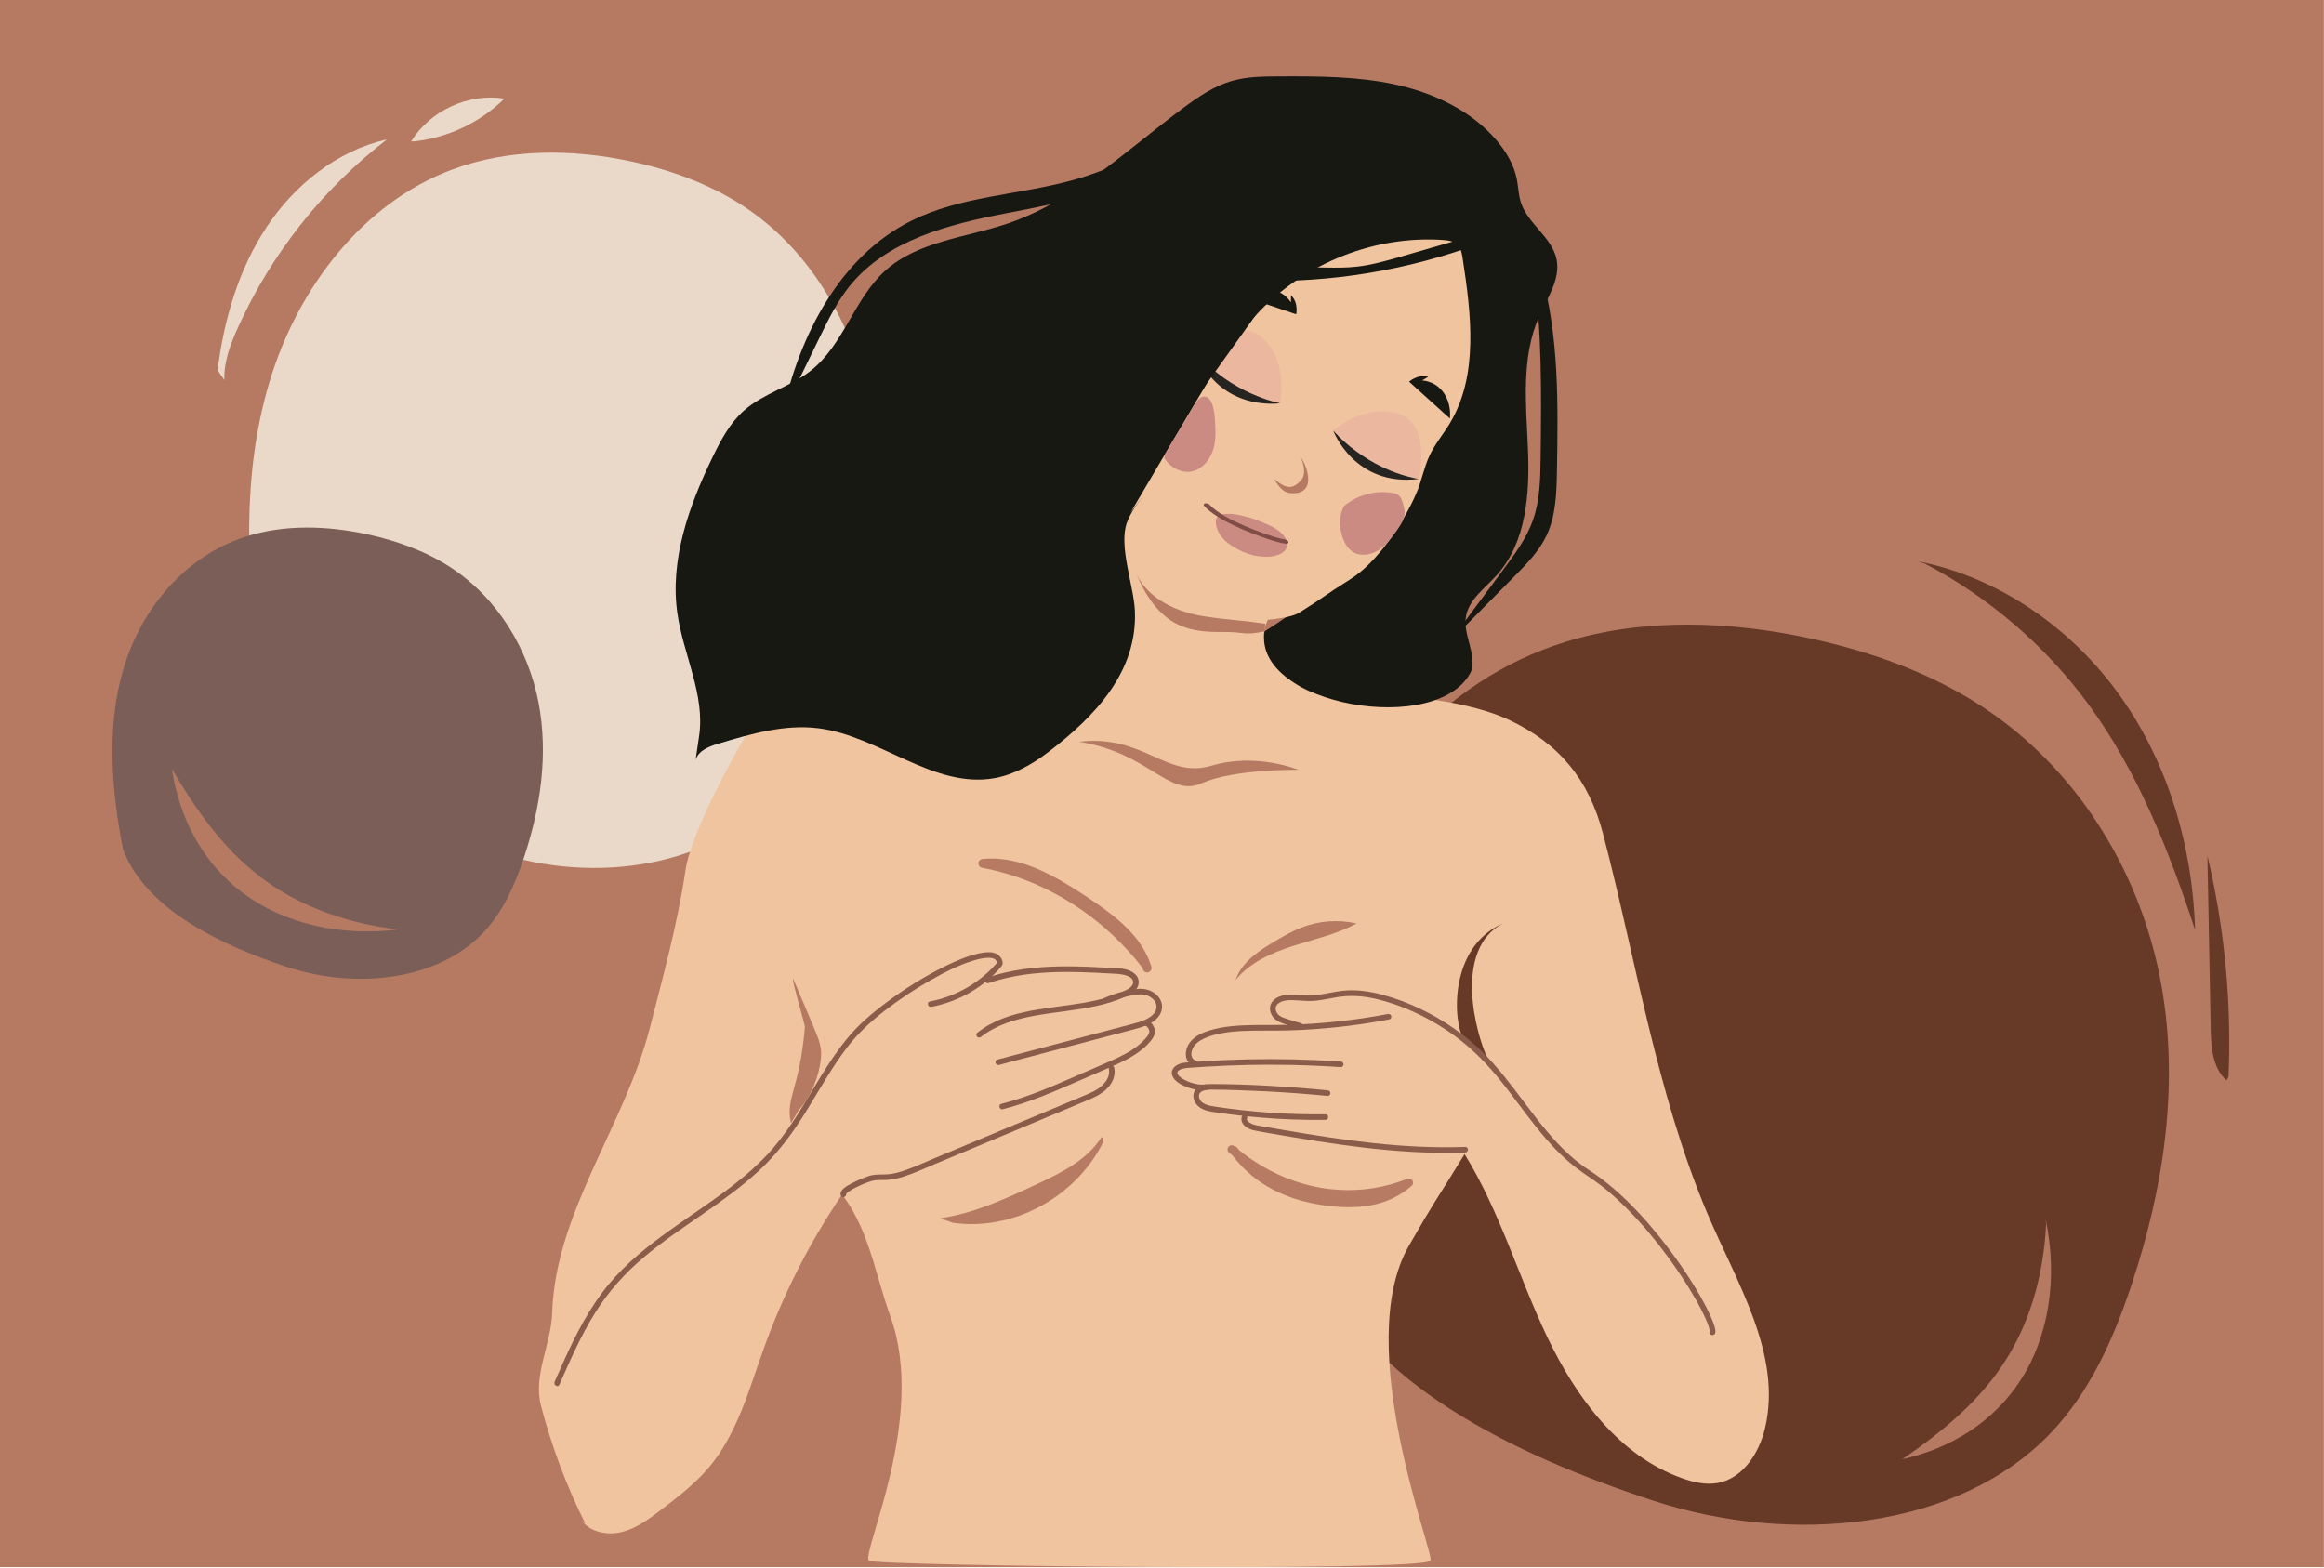
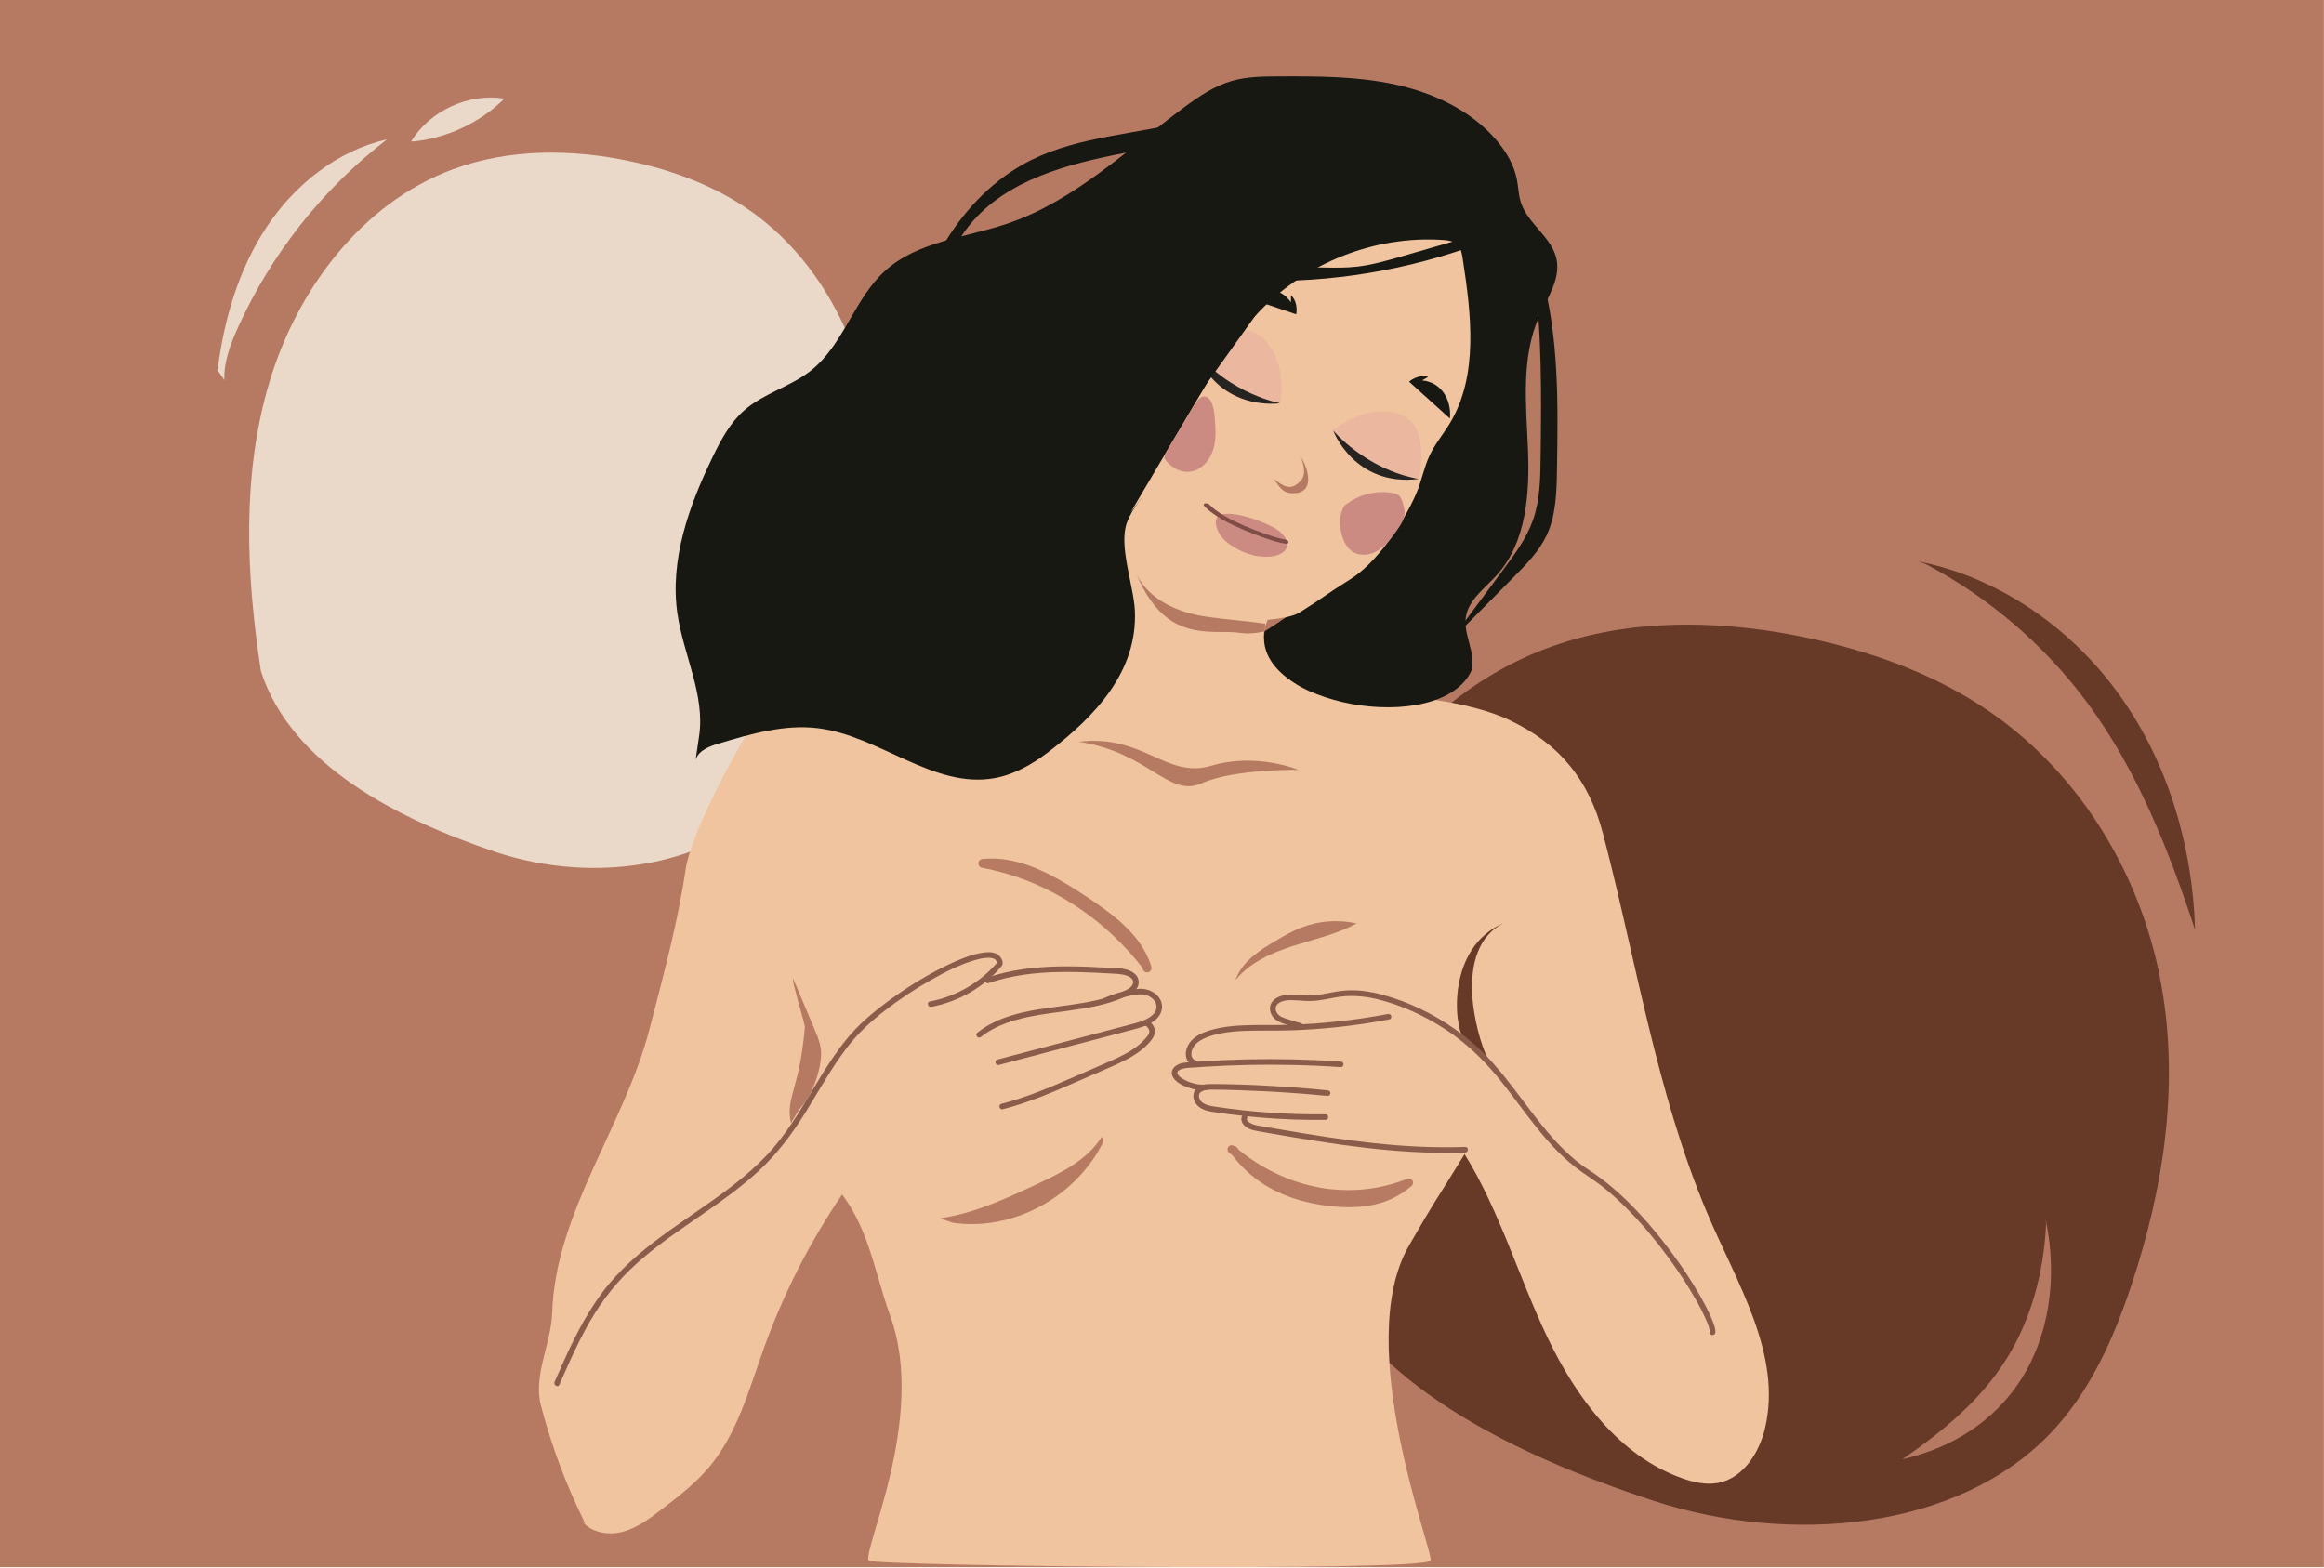
<svg xmlns="http://www.w3.org/2000/svg" version="1.1" id="Layer_1" x="0px" y="0px" viewBox="0 0 1962 1323.88" enable-background="new 0 0 1962 1323.88" xml:space="preserve">
  <rect x="-0.1" y="-1.37" fill="#B67A63" width="1962" height="1324.61" />
  <g>
    <path fill="#EAD9C9" d="M220.27,566.67c-12.42-81.01-16.35-165.29,7.15-243.93s78.16-151.23,154.67-179.69   c47.62-17.71,100.39-17.4,149.96-6.9c35.72,7.57,70.67,20.47,100.67,41.35c57.9,40.3,93.2,108.3,103.91,178.45   c10.71,70.15-1.24,142.33-23.4,209.85c-11.85,36.11-27.02,71.95-51.9,100.6c-57.91,66.68-159.78,80.81-242.96,52.95   C335.2,691.47,245.79,645.67,220.27,566.67" />
  </g>
  <g>
    <path fill="#673927" d="M1113.68,1067.3c-20.54-102.21-29.4-208.17,0.11-305.95S1216.37,574.64,1321.6,542   c65.5-20.31,138.89-17.8,208.24-2.61c49.97,10.94,99.09,28.55,141.63,55.97c82.13,52.93,133.96,139.72,151.68,228.22   c17.72,88.5,4.01,178.64-24.07,262.51c-15.02,44.86-34.66,89.23-68.11,124.2c-77.83,81.37-218.9,95.01-335.68,56.67   C1278.51,1228.61,1152.35,1167.5,1113.68,1067.3" />
  </g>
  <g>
    <g>
      <path fill="#EFC49F" d="M1441.07,1023.76c-42.58-101-59.99-213.77-87.74-319.8c-11.98-45.78-37.02-76.33-79.89-96.37    c-31.8-14.86-87.83-22.14-122.83-19.55c-52.78,3.91-66.05-13.75-82.1-44.96c-8.26-16.06,20.24-42.33,13.12-58.93    c-12.42-28.97-42.75-45.59-71.91-57.53c-11.86-4.85-24.41-9.38-37.17-8.2c-30.06,2.76-27.91,8.91-33.05,38.66    c-5.15,29.75,1.29,95.91-11.73,123.15c-15.54,32.5-75.63,44.04-111.43,48.05c-35.8,4.01-71.83-5.61-105.23-19.13    c-13.05-5.28-26.05-11.23-39.97-13.37c-34.29-5.27-0.19-34.21-20.95-6.43c-20.77,27.79-66.5,111.04-71.48,145.37    c-6.44,44.45-18.99,89.89-30.15,133.39c-21.17,82.51-79.7,155.26-82.41,240.4c-0.84,26.39-16.15,52.68-9.49,78.23    c8.98,34.46,21.57,67.98,37.51,99.83l-3.09-2.58c7.66,10.12,22.36,12.65,34.63,9.39s22.7-11.15,32.78-18.86    c14.09-10.79,28.3-21.69,39.77-35.23c24.27-28.65,34.17-66.34,46.91-101.67c16.41-45.53,38.57-88.99,65.78-129.02    c9.27,12.4,15.59,25.67,20.67,39.46c7.57,20.52,12.41,42.18,20.21,63.86c30.97,86.01-25.59,200.76-18.15,205.9    c6.63,4.58,465.81,9.48,473.95,0c4.04-4.7-66.76-181.14-18.24-265.85c22.67-39.58,23.26-38.54,47.06-77.45    c29.73,48.11,45.46,103.41,69.81,154.46c24.35,51.05,60.89,100.62,114.26,119.35c9.59,3.36,19.9,5.67,29.89,3.81    c21.16-3.95,34.77-25.35,39.7-46.31C1504.79,1143.43,1465.98,1082.84,1441.07,1023.76z M693.05,893.54    c-1.51,15.36-8.3,32.37-18.74,43.75l-6.52,11.08c-4.9-21.56,7.23-28.04,11.73-81.12c0.17-1.99-11.2-39.59-10.1-41.05    c0.88,1.37,17.03,40,17.68,41.5C691.58,878,693.93,884.61,693.05,893.54z M1235.46,875.83l0.4,1.89    c-9.12-13.38-13.57-77.9,33.15-98.12c-42.81,22.17-22.52,94.43-13.49,113.39C1248.94,888.88,1242.03,879.93,1235.46,875.83z" />
    </g>
  </g>
  <g>
    <g>
      <path fill="#8A5D4B" d="M472.27,1169.15c9.04-20.63,18.13-41.36,30.07-60.53c11.16-17.93,25.08-33.44,41.2-47.04    c15.45-13.05,32.26-24.35,48.87-35.85c16.5-11.42,32.95-23.08,47.75-36.69c15.72-14.46,28.36-31.31,39.63-49.39    c11.65-18.68,22.18-38.15,35.65-55.63c8.95-11.6,19.62-21.42,31.15-30.4c12.24-9.54,25.27-18.14,38.75-25.81    c11.56-6.58,23.64-12.82,36.4-16.72c4.37-1.33,8.55-2.39,12.86-2.36c1.85,0.01,2.39,0.04,4.23,0.67c0.5,0.17,0.06,0.02,0.1,0.04    c0.14,0.07,0.29,0.13,0.42,0.21c0.28,0.17,0.56,0.33,0.83,0.52c-0.52-0.37,0.13,0.14,0.3,0.3c0.12,0.12,0.23,0.25,0.34,0.38    c0.01,0.01-0.21-0.35,0.02,0.05c0.15,0.26,0.3,0.51,0.44,0.78c0.2,0.38-0.14-0.41,0,0c0.05,0.15,0.11,0.3,0.15,0.45    c0.09,0.35,0.17,0.7,0.23,1.05c0.02,0.1-0.15-0.36,0,0.07c0.06,0.18,0.03,0.46,0.03,0.65c0.23-0.56,0.46-1.11,0.69-1.67    c-14.7,17.28-35.06,29.13-57.35,33.37c-2.98,0.57-1.72,5.11,1.25,4.55c22.62-4.31,44.49-16.53,59.24-34.36    c2.74-3.32-0.89-8.77-4.07-10.36c-3.94-1.97-8.67-1.55-12.87-0.85c-6.05,1-11.92,3.07-17.58,5.36    c-7.29,2.94-14.37,6.37-21.3,10.08c-15.47,8.28-30.3,17.88-44.22,28.55c-6.51,4.99-12.86,10.22-18.81,15.88    c-6.53,6.21-12.28,13.06-17.65,20.3c-14.86,20.06-26.27,42.36-40.11,63.09c-6.79,10.17-14.21,19.86-22.69,28.69    c-7.83,8.16-16.37,15.61-25.24,22.62c-17.9,14.15-37.14,26.46-55.67,39.75c-18.44,13.23-36.41,27.52-51.01,45.03    c-16.36,19.61-28.02,42.48-38.49,65.63c-2.58,5.72-5.1,11.47-7.62,17.21C466.99,1169.52,471.06,1171.92,472.27,1169.15    L472.27,1169.15z" />
    </g>
  </g>
  <g>
    <g>
      <path fill="#8A5D4B" d="M834.6,830.07c19.26-6.6,39.56-8.96,59.83-9.33c10.3-0.19,20.61,0.1,30.9,0.59    c5.1,0.24,10.2,0.53,15.3,0.82c3.74,0.22,7.43,0.42,10.98,1.78c1.38,0.53,2.73,1.29,3.7,2.26c0.81,0.82,1.31,1.8,1.34,2.88    c0.1,3.75-4.03,6-6.93,7.41c-7.37,3.6-15.3,6.03-23.27,7.9c-16.49,3.87-33.41,5.21-50.09,7.97c-16.14,2.67-32.47,6.8-46.24,15.98    c-1.77,1.18-3.48,2.45-5.16,3.76c-1,0.79-0.82,2.51,0,3.34c0.99,0.99,2.33,0.79,3.34,0c13.27-10.41,29.8-15.08,46.15-17.98    c17.15-3.05,34.59-4.33,51.6-8.14c8.42-1.88,16.69-4.43,24.54-8.04c3.72-1.71,7.89-3.94,9.77-7.79c1.78-3.64,1.11-7.89-1.8-10.72    c-5.98-5.84-16.03-5.23-23.7-5.66c-10.6-0.59-21.21-1.07-31.83-1.13c-20.89-0.12-42.03,1.44-62.2,7.2c-2.51,0.72-5,1.5-7.47,2.35    C830.49,826.49,831.72,831.05,834.6,830.07L834.6,830.07z" />
    </g>
  </g>
  <g>
    <g>
      <path fill="#8A5D4B" d="M934.85,846.66c6.19-2.77,12.74-4.72,19.4-5.95c4.89-0.91,10.16-1.94,14.91,0.09    c3.95,1.69,7.43,5.16,7.2,9.72c-0.22,4.29-3.77,7.36-7.32,9.36c-4.69,2.65-9.94,3.9-15.11,5.26c-7.07,1.86-14.14,3.73-21.21,5.59    c-14.3,3.77-28.6,7.54-42.9,11.31c-15.91,4.19-31.81,8.39-47.72,12.58c-2.93,0.77-1.69,5.32,1.25,4.55    c30.05-7.92,60.09-15.84,90.14-23.77c7.55-1.99,15.1-3.98,22.65-5.97c5.55-1.46,11.18-2.96,16.13-5.98    c4.42-2.71,8.07-6.68,8.71-11.99c0.67-5.58-2.54-10.54-7.11-13.48c-2.61-1.67-5.61-2.65-8.68-3c-3.18-0.36-6.45,0.24-9.58,0.73    c-8,1.24-15.77,3.56-23.15,6.87c-1.16,0.52-1.44,2.21-0.85,3.23C932.33,847.01,933.69,847.19,934.85,846.66L934.85,846.66z" />
    </g>
  </g>
  <g>
    <g>
      <path fill="#8A5D4B" d="M966.89,866.21c0.55-0.04,0.44-0.06,0.95,0.3c0.69,0.5,1.23,1.23,1.66,1.95c0.91,1.53,1.08,2.57,0.42,4.23    c-0.77,1.93-2.27,3.55-3.67,5.05c-1.57,1.68-3.26,3.25-5.04,4.71c-6.98,5.73-15.3,9.68-23.51,13.32    c-9.73,4.32-19.52,8.51-29.28,12.76c-9.7,4.22-19.4,8.45-29.25,12.33c-11.04,4.35-22.26,8.24-33.76,11.17    c-2.94,0.75-1.69,5.3,1.25,4.55c21.86-5.58,42.6-14.61,63.23-23.59c10.38-4.52,20.8-8.95,31.13-13.57    c8.9-3.98,17.71-8.45,25.06-14.95c2.03-1.79,3.95-3.73,5.63-5.85c1.76-2.23,3.34-4.87,3.33-7.81c-0.01-3.93-3.77-9.65-8.16-9.32    c-1.27,0.1-2.36,1.02-2.36,2.36C964.53,865.05,965.62,866.3,966.89,866.21L966.89,866.21z" />
    </g>
  </g>
  <g>
    <g>
-       <path fill="#8A5D4B" d="M936.1,902.67c1.57,8.03-5.25,14.59-11.59,18.13c-3.74,2.08-7.73,3.66-11.67,5.31    c-4.61,1.93-9.21,3.86-13.82,5.78c-18.2,7.62-36.4,15.23-54.6,22.85s-36.4,15.23-54.6,22.85c-8.83,3.69-17.59,7.75-26.65,10.85    c-4.22,1.44-8.59,2.64-13.04,3.04c-4.52,0.4-9.06-0.04-13.55,0.74c-2.22,0.39-4.34,1.21-6.44,2.01c-2.6,1-5.17,2.07-7.7,3.24    c-2.45,1.13-4.89,2.35-7.17,3.81c-1.82,1.17-3.83,2.54-4.95,4.45c-0.47,0.79-0.83,1.8-0.71,2.74c0.16,1.26,0.97,2.36,2.36,2.36    c1.15,0,2.52-1.09,2.36-2.36c-0.01-0.11-0.04-0.6-0.05-0.15c0,0.43,0-0.03,0.06-0.16c-0.44,0.89,0.66-0.8,0.14-0.2    c0.28-0.32,0.56-0.62,0.88-0.91c0.17-0.16,0.35-0.31,0.53-0.46c0.05-0.04,0.39-0.31,0.18-0.15c-0.2,0.16,0.31-0.23,0.3-0.22    c2.12-1.51,4.43-2.74,6.77-3.88c4.11-2,8.24-3.86,12.73-5.13c4.33-1.22,8.92-0.65,13.35-0.95c4.58-0.31,9.09-1.31,13.46-2.7    c9.07-2.89,17.79-6.99,26.57-10.66c18.28-7.65,36.55-15.3,54.83-22.94c18.28-7.65,36.55-15.3,54.83-22.94    c4.61-1.93,9.21-3.86,13.82-5.78c4.19-1.75,8.45-3.4,12.49-5.47c7.21-3.68,14.17-9.63,15.55-18.04c0.35-2.13,0.32-4.19-0.1-6.31    c-0.24-1.25-1.74-1.97-2.9-1.65C936.44,900.13,935.86,901.41,936.1,902.67L936.1,902.67z" />
-     </g>
+       </g>
  </g>
  <g>
    <path fill="#B77B64" d="M804.47,1032.45c49.65,7.22,102.28-20.51,126-66.39c1.04-2,1.58-5.25-0.52-5.89   c-12.49,19.65-34.28,30.24-54.96,39.88c-26.24,12.23-52.94,24.59-81.43,28.62" />
  </g>
  <g>
    <g>
      <path fill="#8A5D4B" d="M1236.97,968.4c-25.83,0.94-51.69-0.47-77.37-3.21c-25.64-2.74-51.11-6.81-76.52-11.16    c-7.13-1.22-14.26-2.47-21.39-3.72c-2.44-0.43-4.74-1.12-6.83-2.47c-0.76-0.49-1.51-1.17-1.92-1.86    c-0.33-0.57-0.46-1.01-0.17-1.65c0.52-1.16,0.33-2.54-0.85-3.23c-1.01-0.59-2.7-0.32-3.23,0.85c-2.21,4.92,1.35,8.97,5.68,11.02    c2.43,1.15,4.89,1.68,7.52,2.14c3.32,0.58,6.64,1.16,9.96,1.74c13.3,2.31,26.6,4.58,39.94,6.66c26.5,4.13,53.15,7.54,79.94,9.06    c15.07,0.85,30.17,1.1,45.25,0.55C1239.99,973.01,1240.01,968.29,1236.97,968.4L1236.97,968.4z" />
    </g>
  </g>
  <g>
    <g>
      <path fill="#8A5D4B" d="M1119.02,940.89c-30.96,0.31-61.95-1.78-92.57-6.39c-5.15-0.77-13.12-1.83-14.17-8.22    c-0.9-5.5,6.24-6.21,10.06-6.24c7.6-0.07,15.22,0.23,22.81,0.46c7.76,0.24,15.52,0.56,23.28,0.95c17.49,0.9,34.96,2.2,52.39,3.9    c1.27,0.12,2.36-1.17,2.36-2.36c0-1.38-1.09-2.23-2.36-2.36c-32.47-3.16-65.17-5.19-97.8-5.32c-5.7-0.02-12.91,1.03-15.05,7.24    c-1.01,2.92-0.28,6.25,1.34,8.8c1.89,2.98,4.82,4.85,8.1,6.01c3.43,1.21,7.14,1.59,10.72,2.11c3.94,0.57,7.89,1.11,11.85,1.6    c8.14,1.02,16.3,1.87,24.48,2.55c18.15,1.51,36.37,2.16,54.58,1.97C1122.05,945.57,1122.06,940.86,1119.02,940.89L1119.02,940.89z    " />
    </g>
  </g>
  <g>
    <g>
      <path fill="#8A5D4B" d="M1017.42,915.65c-4.06,0.61-8.56-0.37-12.45-1.69c-2.04-0.69-4.02-1.57-5.88-2.66    c-1.66-0.98-3.46-2.17-4.53-3.81c-0.98-1.51-0.67-2.66,0.54-3.63c1.3-1.03,3.28-1.54,4.97-1.85c2.45-0.44,5.01-0.47,7.49-0.66    c3.13-0.23,6.26-0.44,9.4-0.64c24.41-1.53,48.88-2.04,73.34-1.54c13.88,0.29,27.75,0.91,41.6,1.85c1.27,0.09,2.36-1.15,2.36-2.36    c0-1.35-1.08-2.27-2.36-2.36c-26.22-1.78-52.51-2.4-78.78-1.83c-13.05,0.28-26.1,0.85-39.12,1.71c-3.3,0.22-6.59,0.45-9.89,0.71    c-2.52,0.19-5.06,0.35-7.49,1.1c-4.41,1.36-8.72,5.03-6.95,10.14c1.79,5.17,8.08,8.15,12.82,9.94c5.11,1.93,10.76,2.95,16.19,2.13    c1.26-0.19,1.96-1.78,1.65-2.9C1019.95,915.95,1018.68,915.46,1017.42,915.65L1017.42,915.65z" />
    </g>
  </g>
  <g>
    <g>
      <path fill="#8A5D4B" d="M1009.55,895.46c-3.91-1.26-4.34-5.22-3.19-8.76c1.49-4.55,5.45-7.56,9.6-9.59    c5.05-2.47,10.74-3.83,16.25-4.83c6.17-1.13,12.43-1.61,18.69-1.84c12.74-0.46,25.51-0.03,38.26-0.43    c13.17-0.41,26.32-1.31,39.42-2.7c14.85-1.57,29.64-3.76,44.32-6.55c1.25-0.24,1.97-1.74,1.65-2.9c-0.36-1.31-1.65-1.89-2.9-1.65    c-27.21,5.17-54.8,8.21-82.48,9.07c-13.37,0.42-26.76-0.1-40.11,0.5c-6.59,0.3-13.19,0.94-19.67,2.24    c-5.86,1.18-11.87,2.81-17.14,5.7c-5.14,2.82-9.64,7.37-10.84,13.29c-0.54,2.69-0.43,5.48,0.78,7.99    c1.21,2.51,3.51,4.15,6.12,4.99C1011.19,900.94,1012.43,896.39,1009.55,895.46L1009.55,895.46z" />
    </g>
  </g>
  <g>
    <g>
      <path fill="#8A5D4B" d="M1098.16,863.85c-3.14-0.8-6.25-1.72-9.33-2.74c-2.9-0.95-6.47-1.84-8.92-3.77    c-3.27-2.57-4.31-7.4-0.7-10.1c4.26-3.19,10.44-2.91,15.45-2.59c5.52,0.36,10.91,0.87,16.44,0.28c5.77-0.62,11.44-1.89,17.15-2.87    c11.4-1.95,22.74-1.18,33.96,1.49c20.69,4.93,40.55,14.14,58.29,25.79c16.29,10.7,30.32,23.84,42.77,38.79    c23.34,28.03,42.3,60.88,72.88,81.95c6.75,4.65,13.5,9.12,19.83,14.37c6.6,5.47,12.86,11.32,18.86,17.43    c12.01,12.22,23.01,25.43,33.15,39.23c8.7,11.83,16.84,24.11,24.06,36.91c2.68,4.75,5.24,9.59,7.5,14.55    c1.41,3.1,2.83,6.38,3.64,9.92c0.07,0.3,0.13,0.6,0.19,0.9c0.03,0.14,0.05,0.28,0.07,0.42c0.08,0.5-0.05-0.59-0.02-0.1    c0.03,0.45,0.07,0.89,0.03,1.34c-0.22,3.03,4.49,3.01,4.72,0c0.21-2.81-0.92-5.83-1.87-8.42c-1.68-4.55-3.79-8.95-6.01-13.26    c-6.48-12.59-14.11-24.6-22.2-36.21c-9.98-14.32-20.83-28.08-32.64-40.94c-11.77-12.82-24.57-24.86-38.88-34.83    c-3.64-2.54-7.42-4.85-11-7.48c-3.79-2.78-7.4-5.79-10.87-8.95c-6.94-6.31-13.29-13.24-19.31-20.43    c-12.29-14.69-23.2-30.47-35.22-45.38c-6-7.44-12.28-14.68-19.1-21.37c-7.3-7.16-15.29-13.61-23.67-19.46    c-17.94-12.51-38.11-22.26-59.2-28.11c-11.35-3.15-23.29-4.97-35.06-3.61c-5.77,0.66-11.44,1.95-17.16,2.9    c-5.89,0.99-11.64,1.16-17.59,0.7c-5.64-0.44-11.49-0.97-16.97,0.78c-4.52,1.44-8.77,4.59-9.25,9.64    c-0.41,4.32,2.2,8.77,5.78,11.07c2.87,1.85,6.4,2.9,9.62,3.95c3.08,1.01,6.19,1.94,9.33,2.74    C1099.85,869.15,1101.11,864.6,1098.16,863.85L1098.16,863.85z" />
    </g>
  </g>
  <g>
    <path fill="#B77B64" d="M967.23,814.51c-34.9-44.88-84.48-75.71-137.49-85.52c31.84-3.14,61.79,15.36,89.05,33.69   c20.42,13.73,42.13,29.67,49.64,54.63" />
    <g>
      <path fill="#B77B64" d="M969.89,811.85c-13.69-17.58-29.79-33.16-47.74-46.36c-17.43-12.82-36.64-23.17-56.95-30.64    c-11.2-4.12-22.74-7.3-34.47-9.49c-0.33,2.47-0.67,4.94-1,7.41c11.7-1.12,22.49,0.56,33.62,4.19c5.74,1.87,10.77,3.99,16.15,6.59    c5.38,2.61,10.62,5.5,15.76,8.55c9.93,5.89,19.58,12.3,29.03,18.92c4.28,3,8.13,5.83,11.85,8.85c3.97,3.23,7.8,6.65,11.36,10.33    c1.96,2.03,3.84,4.14,5.61,6.34c0.2,0.24,0.39,0.49,0.58,0.74c0.76,0.96-0.41-0.56,0.33,0.43c0.45,0.6,0.9,1.2,1.33,1.82    c0.8,1.12,1.57,2.26,2.31,3.43c1.55,2.45,2.96,4.99,4.18,7.62c0.3,0.63,0.58,1.27,0.86,1.92c0.28,0.67-0.32-0.81,0.14,0.34    c0.14,0.36,0.29,0.72,0.42,1.07c0.56,1.45,1.06,2.93,1.51,4.42c0.59,1.95,2.64,3.18,4.64,2.63c1.93-0.53,3.23-2.68,2.63-4.64    c-6.45-21.2-22.81-36.55-40.25-49.17c-9.35-6.77-19.03-13.18-28.87-19.22c-10.65-6.54-21.73-12.48-33.48-16.81    c-12.65-4.66-26.24-7.18-39.73-5.89c-1.89,0.18-3.44,1.3-3.7,3.27c-0.23,1.72,0.85,3.79,2.7,4.14c10.32,1.92,20.5,4.61,30.42,8.04    c10.12,3.5,19,7.33,28.6,12.3c19.23,9.96,36.39,22.22,51.98,36.91c8.96,8.45,17.26,17.59,24.83,27.3c1.25,1.61,4.02,1.31,5.33,0    C971.48,815.59,971.15,813.46,969.89,811.85L969.89,811.85z" />
    </g>
  </g>
  <g>
    <path fill="#181813" d="M587.27,641.51c2.48-7.88,11.51-11.3,19.43-13.67c27.34-8.18,55.65-16.45,83.97-12.95   c51.88,6.41,97.52,51.41,148.96,42.12c16.5-2.98,31.53-11.48,44.88-21.62c40.73-30.95,75.89-68.71,73.59-119.81   c-0.94-20.95-13.97-54.74-6.68-74.41c4.52-12.21,13.57-22.09,22.08-31.95c24.27-28.14,45.72-58.72,63.92-91.12   c14.11-25.12,26.77-51.99,48.29-71.16c37.57-33.45,92.61-35.89,142.91-36.57c8.11,50.95-3.7,102.73-16.41,152.74   c-18.16,71.44-82.3,130.75-144.65,170.06c-9.77,62.55,148.56,89.92,174.81,32.89c3.85-14.8-7.18-30.05-4.81-45.16   c2.3-14.61,15.95-24.12,25.88-35.08c25.34-27.94,28.09-69.29,26.5-106.98s-5.87-77.19,9.47-111.65   c6.98-15.68,18.12-31.49,14.67-48.3c-3.84-18.68-24.3-29.84-30.12-48c-2.03-6.34-2.12-13.12-3.42-19.64   c-2.43-12.26-9.07-23.35-17.18-32.86c-21.42-25.11-52.93-39.92-85.17-46.98c-32.24-7.06-65.55-7.04-98.55-6.91   c-13.31,0.05-26.82,0.14-39.61,3.81c-14.94,4.28-28.07,13.21-40.55,22.46c-47.91,35.49-92.18,78.73-148.64,97.91   c-35.4,12.02-75.93,14.89-103.62,39.99c-26.04,23.6-35,62.33-62.53,84.17c-17.24,13.68-40.04,19.19-56.53,33.76   c-11.87,10.49-19.52,24.85-26.43,39.09c-20.1,41.4-36.47,87.12-29.8,132.65c5.1,34.83,23.51,68.49,18.26,103.3" />
  </g>
  <g>
    <path fill="#EFC49F" d="M963.96,420.57c3.16,24.31,6.55,49.33,18.52,70.55s34.78,37.92,58.44,34.71   c12.44-1.69,45.23-1.85,55.97-8.53c20.84-12.97,22.16-15.16,43-28.13c22.84-14.21,44.85-47.36,55.74-72.42   c4.54-10.45,6.47-21.97,11.33-32.27c4.52-9.59,11.41-17.75,16.89-26.79c24.56-40.53,18.22-92.41,10.97-139.56   c-0.6-3.93-1.32-8.11-3.97-11.02c-3.2-3.52-8.31-4.21-12.98-4.52c-56.75-3.75-114.66,18.87-154.68,60.4   c-22.04,22.88-38.49,50.69-54.73,78.22c-17.97,30.46-35.94,60.91-53.9,91.37" />
  </g>
  <g>
    <path fill="#CC8B82" d="M982.9,386.83c5.68,8.6,14.98,13.04,23.45,11.2s15.78-9.89,18.43-20.31c2.11-8.29,1.39-17.38,0.65-26.18   c-0.6-7.04-2.62-16.01-8.12-16.72c-3.9-0.5-6.93,3.79-9.27,7.69c-8.09,13.44-16.18,26.89-24.27,40.33" />
  </g>
  <g>
    <path fill="#181813" d="M1205.8,318.19l-5.22,3.01c15.66,1.31,25.01,15.69,23.49,32.18l-34.46-31.11   C1189.61,322.28,1196.71,315.72,1205.8,318.19z" />
  </g>
  <g>
    <path fill="#ECB79F" d="M1197.71,404.43c-54.55,6.69-72.17-40.93-72.17-40.93s25.97-22.94,54.85-14.2   C1209.28,358.04,1197.71,404.43,1197.71,404.43z" />
  </g>
  <g>
    <path fill="#262421" d="M1197.71,404.43c-54.55,6.69-72.17-40.93-72.17-40.93S1152.45,396.1,1197.71,404.43z" />
  </g>
  <g>
    <path fill="#B67A63" d="M910.94,626.33c59.51,9.28,75.42,47.46,103.42,35.07c28-12.4,81.84-11.37,81.84-11.37   s-35.51-14.85-73.6-3.48S965.52,619.72,910.94,626.33z" />
  </g>
  <g>
    <path fill="#181813" d="M1089.94,249.24l-0.08,6.03c-8.78-13.03-25.91-14.17-39.55-4.79l43.98,14.89   C1094.28,265.37,1096.54,255.96,1089.94,249.24z" />
  </g>
  <g>
    <path fill="#ECB79F" d="M1009.76,297.46c20.79,50.87,70.95,43,70.95,43s7.35-33.86-14.38-54.8S1009.76,297.46,1009.76,297.46z" />
  </g>
  <g>
    <path fill="#262421" d="M1009.76,297.46c20.79,50.87,70.95,43,70.95,43S1039.12,332.9,1009.76,297.46z" />
  </g>
  <g>
    <path fill="#181813" d="M1015.77,328.06c15.58-21.8,31.17-43.6,46.75-65.4c-12.27-7.27-27.59-7.17-41.61-4.53   c-3.57,0.67-7.2,1.53-10.25,3.5c-3.24,2.09-5.58,5.28-7.85,8.4c-5.19,7.14-10.45,14.4-13.48,22.69   c-3.03,8.29-3.57,17.91,0.57,25.71s13.73,12.95,22.13,10.23" />
  </g>
  <g>
    <path fill="#CC8B82" d="M1135.56,426.56c11.02-8.84,25.88-12.71,39.81-10.38c1.78,0.3,3.6,0.72,5.06,1.78   c2.41,1.76,3.34,4.86,4.12,7.74c0.69,2.54,1.38,5.13,1.29,7.77c-0.17,5.12-3.23,9.63-6.18,13.82c-4.46,6.34-9.08,12.83-15.57,17.07   c-6.49,4.24-15.38,5.74-21.95,1.63c-4.65-2.91-7.4-8.08-9.03-13.31c-2.66-8.51-2.72-18.27,1.94-25.88" />
  </g>
  <g>
-     <path fill="#7A5E57" d="M103.8,716.99c-9.9-51.22-14.02-104.34,0.78-153.45c14.8-49.11,51.08-93.89,103.1-110.51   c32.38-10.34,68.61-9.26,102.8-1.8c24.64,5.37,48.85,14.09,69.79,27.74c40.42,26.35,65.8,69.76,74.34,114.11   c8.54,44.35,1.56,89.59-12.5,131.72c-7.52,22.53-17.32,44.84-33.92,62.45c-38.62,41-108.29,48.17-165.85,29.22   C184.79,797.51,122.66,767.16,103.8,716.99" />
-   </g>
+     </g>
  <g>
    <path fill="#B67A63" d="M1075.53,404.36c2.16,3.43,4.55,7.13,7.37,9.4c2.48,2,4.78,2.46,6.81,2.63c6.19,0.52,11.64-1.01,13.82-6.41   s0.44-15.24-5.49-24.37c3.08,7.27,3.74,14.06,1.73,17.92c-0.63,1.22-1.51,2.15-2.4,3.06c-3.12,3.18-6.91,6.14-13.02,3.6   c-3.75-1.56-7.87-5-11.85-8.35" />
  </g>
  <path fill="#CC8B82" d="M1034.6,438.24c0-0.05,0.01-0.1,0.01-0.15c0,0,0,0,0,0.01c-0.01-0.12-0.02-0.23-0.03-0.35c0,0,0,0,0,0  c-0.03-0.12-0.06-0.23-0.09-0.35c0,0,0,0,0,0c-0.02-0.02-0.03-0.04-0.04-0.05C1034.56,437.64,1034.62,437.95,1034.6,438.24z   M1046.76,464.73c-2.99-1.45-5.85-3.13-8.51-5.01c-2.35-1.67-4.5-3.54-6.25-5.63c-2.78-3.3-4.73-7.17-5.41-10.9  c-0.46-2.54-0.16-5.33,1.56-7.26c0.28-0.33,0.66-0.57,1.09-0.73c0.41-0.27,0.88-0.48,1.37-0.64c0.98-0.32,2.09-0.45,3.18-0.54  c1.21-0.09,2.44-0.13,3.67-0.13c3.02,0.01,6.08,0.45,9.11,1.08c2.98,0.62,5.93,1.39,8.85,2.26c2.62,0.78,5.2,1.72,7.75,2.72  c2.77,1.09,5.53,2.22,8.21,3.49c3.04,1.44,6.1,3.06,8.65,5.1c2.33,1.85,4.26,3.99,5.47,6.38c1.07,2.1,1.53,4.37,1.13,6.44  c-0.44,2.22-1.99,3.94-3.97,5.3c-4.07,2.81-9.99,3.67-15.69,3.4c-3.19-0.15-6.47-0.55-9.64-1.39c-1.32-0.35-2.64-0.75-3.94-1.2  C1051.12,466.7,1048.9,465.77,1046.76,464.73z" />
  <path fill="#7F4D45" d="M1065.06,453.29c-10.81-3.92-21.59-8.28-31.41-13.69c-4.31-2.37-8.35-4.95-11.99-7.76  c-1.33-1.03-2.63-2.1-3.74-3.21c-0.9-0.9-1.96-1.88-1.66-2.77c0.3-0.88,1.84-1.16,3.37-0.63c0.95,0.33,1.71,0.9,2.07,1.5  c0.03,0.03,0.06,0.07,0.1,0.1c0.67,0.68,1.37,1.34,2.13,1.99c1.35,1.13,2.8,2.21,4.29,3.26c-0.02-0.01-0.04-0.03-0.06-0.04  c0.04,0.03,0.08,0.06,0.12,0.09c0.02,0.01,0.04,0.03,0.06,0.04c-0.01-0.01-0.02-0.02-0.03-0.03c1.82,1.27,3.73,2.46,5.71,3.63  c2.83,1.64,5.76,3.19,8.77,4.65c-0.03-0.01-0.05-0.02-0.07-0.03c5.06,2.44,10.29,4.66,15.57,6.73c0,0-0.01,0-0.01,0  c0.06,0.02,0.11,0.04,0.17,0.07c0.03,0.01,0.05,0.02,0.08,0.03c0,0-0.01-0.01-0.02-0.01c5.79,2.25,11.65,4.38,17.59,6.2  c1.78,0.54,3.56,1.02,5.35,1.43c0.95,0.21,1.9,0.39,2.84,0.53c0.02,0,0.05,0.01,0.07,0.01c1.54,0.2,3.06,1.08,3.39,2.13  c0.3,0.97-0.68,1.79-2.22,1.59c-2.72-0.36-5.51-1.01-8.25-1.79c-2.95-0.84-5.9-1.79-8.82-2.8  C1067.32,454.11,1066.19,453.7,1065.06,453.29z" />
  <g>
    <path fill="#B67A63" d="M1067.56,533.17c-18.62,3.67-16.17,0.25-35.15,0.45c-12.63,0.13-25.65-0.59-37.11-5.9   c-17.25-7.99-28.44-25.16-35.71-42.73c10.24,21.2,34.48,32.09,57.78,35.52s27.54,2.76,50.85,6.14" />
  </g>
  <g>
    <path fill="#181813" d="M1274.86,183.29c-5.98,14.04-21.57,21.01-35.99,26.03c-61.75,21.48-127.72,30.78-193,27.22   c14.8-6.05,30.61-9.64,46.58-10.58c17.68-1.03,35.5,1.17,53.1-0.81c12.72-1.43,25.08-5,37.37-8.56c23.4-6.78,46.8-13.56,70.2-20.34   c9.29-2.69,18.77-5.47,26.71-11" />
  </g>
  <g>
-     <path fill="#181813" d="M1004.29,101.61c-29.65,23.72-64.24,41.24-100.91,51.11c-44.51,11.98-92.46,13-133.73,33.54   c-60.63,30.17-94.84,97-109.17,163.19c10.46-21.45,20.92-42.89,31.38-64.34c7.47-15.32,15.04-30.79,25.79-44.02   c31.1-38.26,82.93-51.59,131.35-60.93s100.13-18.31,136.45-51.66" />
+     <path fill="#181813" d="M1004.29,101.61c-44.51,11.98-92.46,13-133.73,33.54   c-60.63,30.17-94.84,97-109.17,163.19c10.46-21.45,20.92-42.89,31.38-64.34c7.47-15.32,15.04-30.79,25.79-44.02   c31.1-38.26,82.93-51.59,131.35-60.93s100.13-18.31,136.45-51.66" />
  </g>
  <g>
    <path fill="#181813" d="M1301.14,230.01c15.1,54.08,14.25,111.15,13.28,167.29c-0.32,18.64-0.79,37.93-8.76,54.78   c-6.35,13.43-16.99,24.27-27.44,34.84c-18.09,18.3-36.19,36.59-54.28,54.89c15.14-20.39,30.28-40.79,45.42-61.18   c9.6-12.93,19.33-26.11,24.74-41.27c6.02-16.89,6.31-35.21,6.53-53.14c0.66-53.39,1.3-107.04-6.35-159.88" />
  </g>
  <g>
    <path fill="#B67A63" d="M1043.54,826.2c5.76-14.83,20.27-24.12,34-32.16c6.81-3.99,13.69-7.94,21.04-10.82   c14.77-5.78,31.28-7.02,46.74-3.49c-16.73,9.07-35.6,13.19-53.72,19c-18.12,5.81-36.4,13.92-48.43,28.67" />
  </g>
  <g>
    <path fill="#B77B64" d="M1041.63,971.18c20.89,29.34,52.97,40.97,83.75,43.92c22.14,2.13,45.81-0.09,64.03-16.46   c-49.75,19.82-106.24,9.2-149.55-28.12" />
    <g>
      <path fill="#B77B64" d="M1038.56,972.97c6.77,9.47,14.98,17.69,24.5,24.4c8.83,6.22,18.66,10.95,28.88,14.4    c10.03,3.39,20.44,5.45,30.95,6.62c11.2,1.25,22.53,1.36,33.66-0.54c13.12-2.24,25.4-7.82,35.36-16.7c1.16-1.04,1.32-3,0.56-4.3    c-0.73-1.25-2.57-2.2-4.01-1.63c-19.08,7.57-38.68,10.7-59.07,9.4c-2.49-0.16-4.98-0.39-7.46-0.68c-1.4-0.16-1.82-0.22-3.06-0.4    c-1.34-0.2-2.67-0.41-4-0.64c-4.96-0.87-9.88-2-14.73-3.39c-10.04-2.87-19.07-6.52-28.22-11.35    c-10.65-5.62-20.56-12.42-29.55-20.15c-1.45-1.25-3.59-1.43-5.02,0c-1.28,1.28-1.46,3.76,0,5.02    c16.68,14.34,35.98,25.51,56.99,32.14c19.82,6.26,41.05,8.35,61.68,5.69c11.78-1.52,23.29-4.42,34.34-8.8    c-1.15-1.98-2.3-3.96-3.45-5.93c-8.14,7.26-17.9,11.84-28.6,14.17c-5.3,1.16-9.88,1.66-15.46,1.85    c-5.44,0.19-10.89-0.02-16.31-0.5c-1.21-0.11-2.42-0.23-3.63-0.36c-0.59-0.07-1.18-0.13-1.77-0.21c-0.24-0.03-0.47-0.06-0.71-0.09    c-0.24-0.03-0.47-0.06-0.71-0.09c0.35,0.05,0.31,0.04-0.12-0.02c-2.44-0.34-4.87-0.73-7.28-1.18c-4.94-0.93-9.83-2.1-14.64-3.56    c-4.83-1.46-9.78-3.3-13.9-5.17c-4.62-2.09-9.09-4.5-13.37-7.23c-1.27-0.81-2.51-1.65-3.74-2.51c-0.62-0.43-1.23-0.88-1.84-1.33    c-0.2-0.15-0.41-0.3-0.61-0.45c-0.4-0.3-0.53-0.4-0.64-0.48c-2.37-1.84-4.66-3.8-6.85-5.86c-4.48-4.22-8.6-8.93-12.03-13.73    c-1.11-1.56-3.09-2.3-4.86-1.27C1038.3,969.01,1037.44,971.4,1038.56,972.97L1038.56,972.97z" />
    </g>
  </g>
  <g>
    <path fill="#673927" d="M1625.36,476.04c53.77,28.29,101.02,68.87,137.11,117.74c42.12,57.05,68.5,124.07,90.71,191.41   c-2.05-70.05-22.52-140.24-63.13-197.35c-40.61-57.11-102-100.28-170.74-113.9" />
  </g>
  <g>
    <path fill="#EAD9C9" d="M189.42,320.85c-0.51-15.42,5.16-30.34,11.51-44.4c28.09-62.15,71.72-117.22,125.8-158.78   c-41.91,9.47-77.94,38.25-101.67,74.07s-36,78.25-41.37,120.88" />
  </g>
  <g>
    <path fill="#B67A63" d="M334.24,784.53c-41.61-5.02-79.23-18.88-109.18-40.24c-34.95-24.93-58.94-59.39-79.88-94.96   c6.24,41.71,26.09,79.39,59.92,104.7c33.84,25.31,82.07,37.58,133.75,30.42" />
  </g>
  <g>
    <path fill="#B67A63" d="M1727.37,1033.88c-2.03,41.86-13.17,80.38-32.34,111.77c-22.37,36.64-55.02,63.03-89.01,86.47   c41.16-9.2,77.33-31.69,100.15-67.25c22.82-35.56,31.62-84.55,20.78-135.58" />
  </g>
  <g>
    <path fill="#EAD9C9" d="M350.24,119.32c28.27-3.16,55.36-16.08,75.62-36.06c-30.25-4.85-62.74,10.06-78.77,36.17" />
  </g>
  <g>
-     <path fill="#673927" d="M1879.65,912.2c-11.89-10.6-13.04-28.48-13.34-44.41c-0.91-48.44-1.82-96.88-2.74-145.31   c14.49,61.01,20.5,124.03,17.79,186.68" />
-   </g>
+     </g>
</svg>